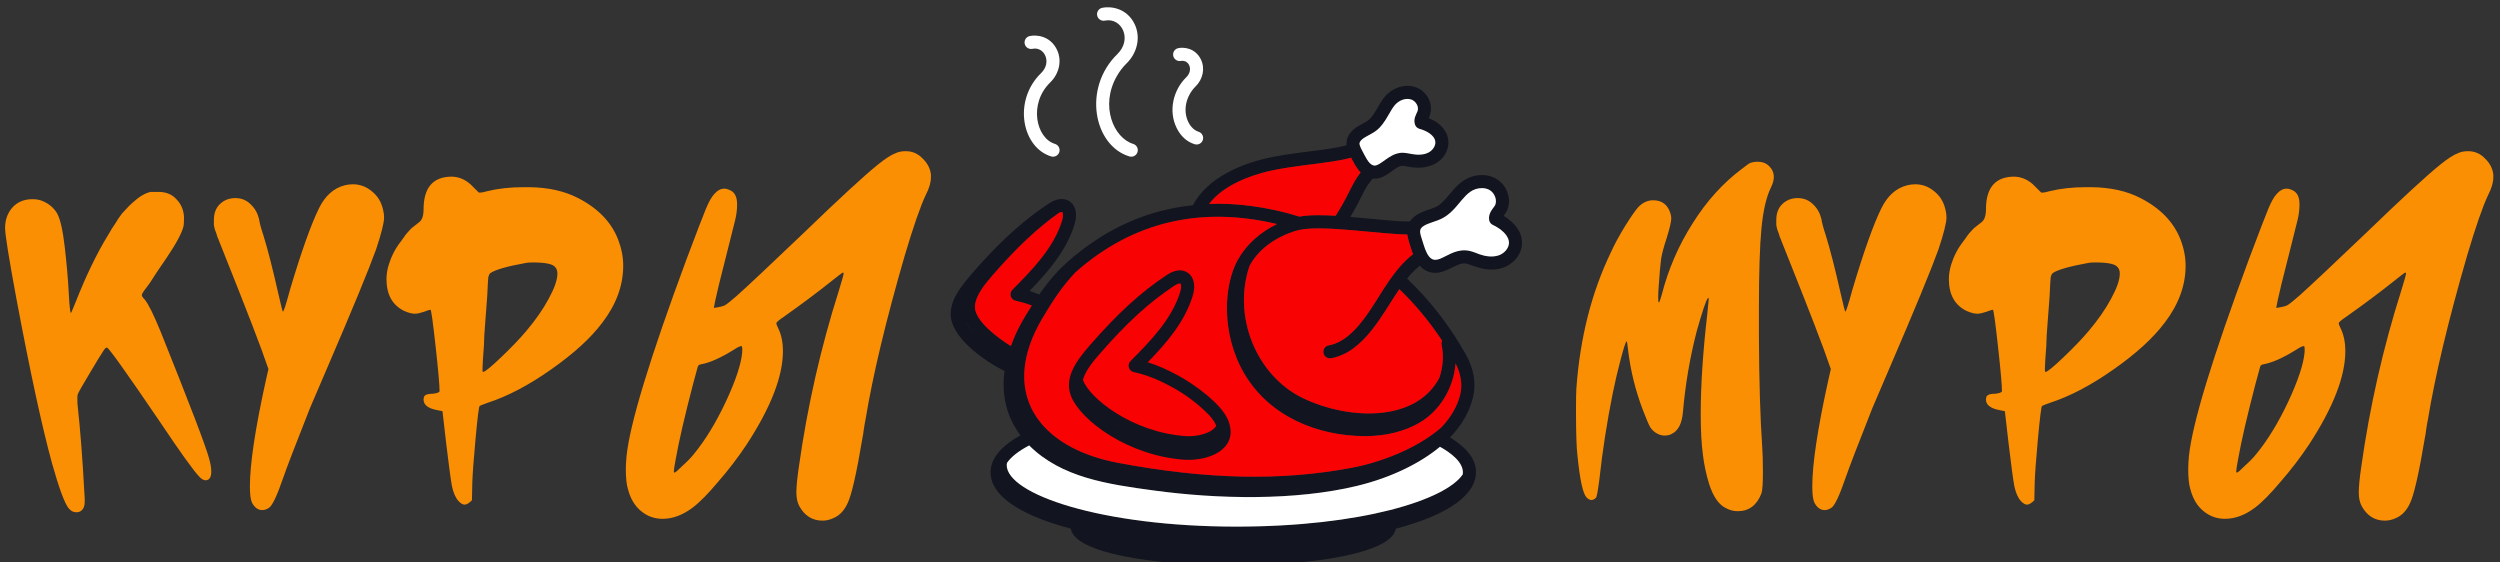
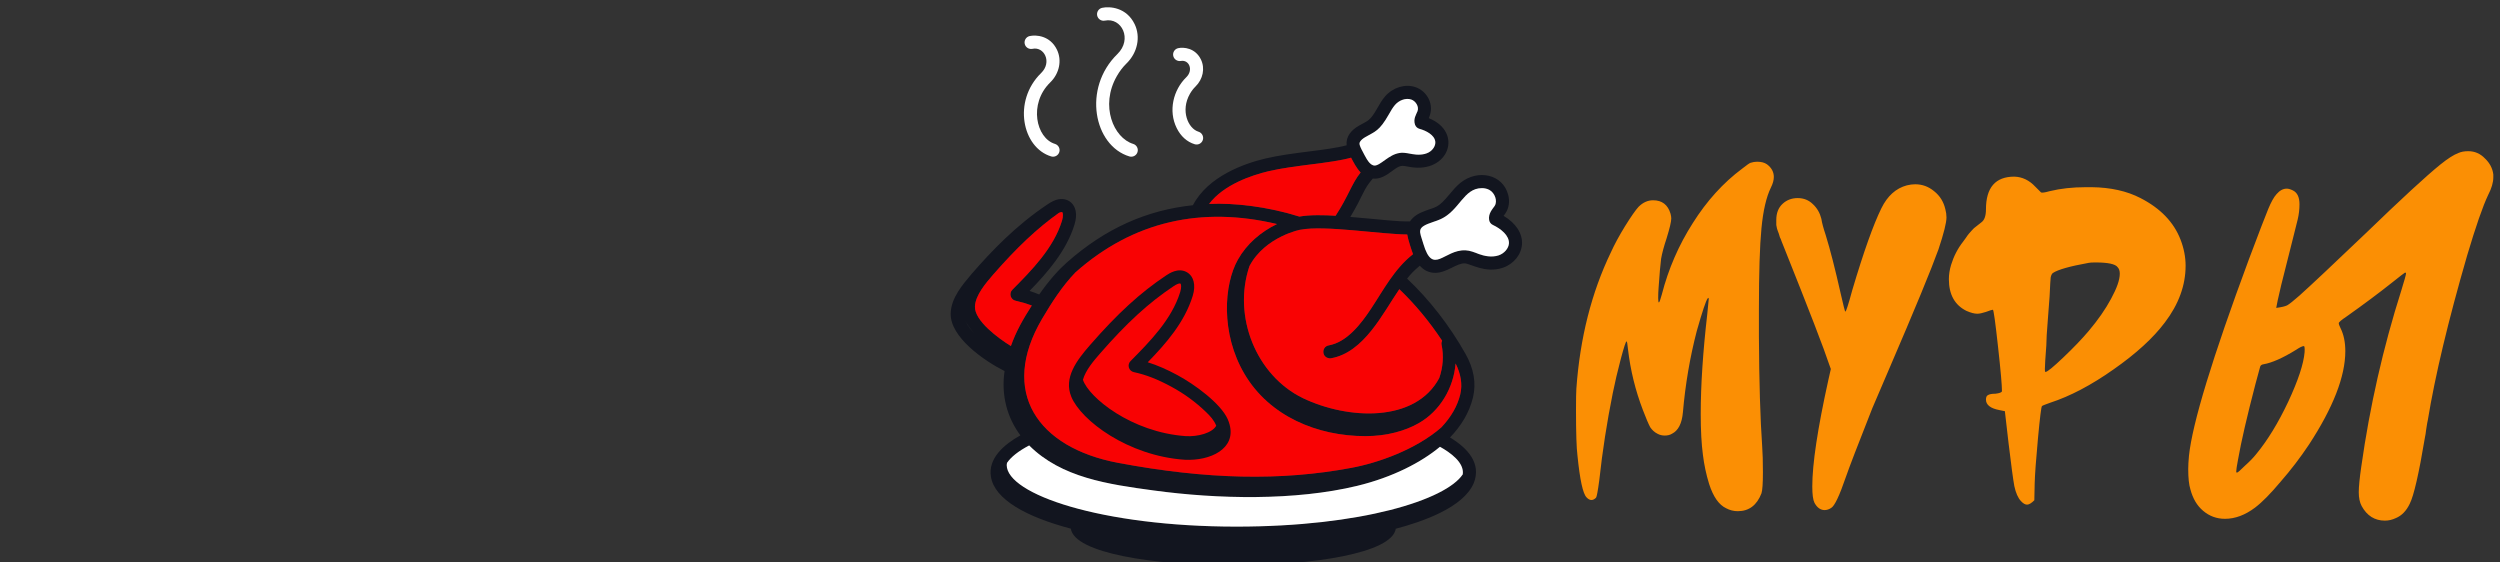
<svg xmlns="http://www.w3.org/2000/svg" width="200" height="45" viewBox="0 0 200 45" fill="none">
  <rect x="0" y="0" width="200" height="45" fill="#333333" stroke="none" />
  <g clip-path="url(#clip0_19_10)">
    <path d="M120.288 17.267C120.296 17.257 120.303 17.248 120.31 17.239C120.358 17.175 120.406 17.111 120.451 17.042C120.717 16.628 120.791 16.114 120.658 15.596C120.229 13.918 118.219 13.522 116.849 14.614C116.493 14.901 116.221 15.231 115.957 15.549C115.014 16.69 114.878 16.53 113.962 16.889C113.499 17.059 113.07 17.302 112.8 17.711C111.611 17.727 111.012 17.603 108.025 17.354C109.117 15.541 109.021 15.201 109.824 14.287C110.422 14.347 110.881 14.041 111.356 13.692C112.034 13.192 112.08 13.217 112.81 13.36C115.888 13.896 117.105 10.578 114.3 9.451C114.816 8.365 114.136 7.267 113.226 6.968C112.411 6.695 111.442 6.988 110.815 7.701C110.554 8.003 110.37 8.327 110.193 8.64C109.581 9.72 109.434 9.639 108.717 10.053C108.099 10.409 107.662 10.913 107.73 11.623C106.126 12.054 103.426 12.165 101.216 12.684C99.566 13.08 96.648 14.088 95.433 16.418C91.801 16.801 88.473 18.227 85.338 21.007C84.693 21.579 83.92 22.431 83.137 23.56C82.88 23.459 82.622 23.352 82.366 23.273C83.773 21.828 85.309 20.083 85.962 17.96C86.47 16.3 85.296 15.551 84.233 16.098C84.101 16.156 83.975 16.236 83.839 16.324C81.251 18.046 79.311 20.102 77.747 21.894C76.999 22.789 76.09 23.823 76.055 25.067C75.993 26.955 78.687 28.839 80.365 29.685C80.08 31.625 80.573 33.409 81.632 34.828C80.323 35.553 79.028 36.674 79.275 38.144C79.567 39.952 82.09 41.346 85.666 42.293C86.237 46.211 111.065 46.211 111.662 42.3C113.735 41.751 117.081 40.621 117.906 38.635C118.518 37.079 117.435 35.861 116 34.997C116.87 34.097 117.545 33.028 117.841 31.785C118.11 30.653 117.906 29.48 117.236 28.302C115.956 26.031 114.346 23.965 112.568 22.289C112.826 21.97 113.048 21.7 113.585 21.258C113.929 21.641 114.342 21.828 114.813 21.828C115.747 21.828 116.542 21.034 117.183 21.071C117.651 21.091 118.82 21.893 120.229 21.42C121.092 21.126 121.709 20.368 121.761 19.535C121.762 19.533 121.762 19.531 121.762 19.53C121.809 18.672 121.266 17.849 120.288 17.267ZM108.823 11.31C108.902 11.19 109.034 11.079 109.24 10.96C110.005 10.514 110.341 10.5 111.104 9.156C111.106 9.152 111.108 9.148 111.111 9.143C111.268 8.867 111.416 8.606 111.604 8.389C111.941 8.006 112.471 7.819 112.897 7.961C113.258 8.08 113.55 8.541 113.395 8.91C113.309 9.135 113.036 9.519 113.204 9.981C113.262 10.141 113.395 10.263 113.56 10.307C114.105 10.453 114.762 10.807 114.823 11.325C114.863 11.639 114.643 12.002 114.302 12.19C113.882 12.421 113.356 12.392 112.991 12.329C112.307 12.196 112.178 12.211 112.001 12.234C111.087 12.343 110.425 13.29 109.923 13.245C109.919 13.245 109.819 13.211 109.815 13.211C109.465 13.082 109.184 12.439 109.009 12.116C109.004 12.108 109 12.1 108.996 12.092C108.941 11.989 108.884 11.883 108.834 11.762C108.716 11.502 108.757 11.407 108.823 11.31ZM101.457 13.703C103.592 13.2 106.423 13.079 108.088 12.614C108.25 12.918 108.51 13.453 108.851 13.796C108.127 14.696 107.891 15.663 106.849 17.262C106.032 17.207 104.759 17.173 103.953 17.328C101.466 16.546 98.808 16.22 96.727 16.314C97.904 14.761 100.136 14.02 101.457 13.703ZM84.972 16.973C85.043 17.012 85.073 17.289 84.962 17.653C84.284 19.856 82.533 21.622 80.988 23.18C80.698 23.471 80.844 23.973 81.248 24.06C81.685 24.155 82.114 24.28 82.546 24.439C81.835 25.557 81.306 26.465 80.871 27.683C79.884 27.078 77.95 25.664 77.995 24.522C78.025 23.624 78.87 22.644 79.43 21.994C81.381 19.765 82.962 18.279 84.708 17.032C84.807 16.985 84.884 16.965 84.929 16.965C84.949 16.965 84.963 16.968 84.972 16.973ZM77.221 25.645C77.383 25.972 77.616 26.306 77.923 26.649C77.686 26.389 77.444 26.131 77.221 25.645ZM117.021 37.947C115.673 39.985 108.921 42.129 98.914 42.129C88.084 42.129 80.537 39.532 80.537 37.202C80.537 37.147 80.548 37.09 80.559 37.034C80.559 37.033 80.559 37.033 80.559 37.032C80.879 36.56 81.478 36.084 82.334 35.635C84.914 38.215 88.66 38.743 92.295 39.237C97.426 39.935 103.612 40.065 108.565 38.87C111.45 38.172 113.725 36.967 115.197 35.742C116.027 36.203 117.157 37.009 117.021 37.947ZM116.822 31.543C116.596 32.491 116.076 33.379 115.302 34.197C113.258 35.971 110.257 37.03 108.102 37.43C102.472 38.487 96.544 38.359 89.448 37.029C83.004 35.814 79.919 31.357 83.371 25.498C84.121 24.228 84.964 22.901 86.037 21.788C90.654 17.692 96.125 16.489 102.162 17.923C100.861 18.55 99.741 19.51 99.032 20.771C97.91 22.759 97.638 26.668 99.563 29.923C101.558 33.298 105.377 34.891 109.238 34.891C110.957 34.891 112.446 34.462 113.504 33.849C115.192 32.889 116.287 31.046 116.448 29.077C116.873 29.927 117.009 30.757 116.822 31.543ZM109.693 24.684C108.877 25.921 107.754 27.374 106.298 27.632C105.723 27.734 105.721 28.574 106.32 28.658C106.343 28.661 106.365 28.671 106.389 28.671C106.419 28.671 106.45 28.668 106.481 28.662C109.13 28.193 110.614 25.072 111.946 23.134C113.196 24.327 114.356 25.725 115.368 27.254C115.325 27.351 115.302 27.458 115.325 27.569C115.511 28.472 115.443 29.375 115.139 30.246C113.223 33.834 107.834 33.578 104.232 31.852C100.496 30.038 98.594 25.317 99.956 21.29C101.2 18.912 104.12 18.341 104.041 18.379C105.932 18.001 110.475 18.745 112.579 18.758C112.627 19.133 112.949 20.088 113.044 20.334C111.542 21.51 110.666 23.22 109.693 24.684ZM119.893 20.429C119.335 20.616 118.731 20.478 118.32 20.328C117.944 20.184 117.605 20.041 117.233 20.025C115.504 19.962 114.636 22.077 113.87 19.514C113.554 18.433 113.263 18.215 114.67 17.749C114.856 17.687 115.043 17.624 115.22 17.544C116.775 16.855 117.065 15.05 118.556 15.05C118.771 15.05 118.977 15.098 119.153 15.194C119.587 15.431 119.824 16.083 119.574 16.471C119.417 16.712 119.042 17.077 119.132 17.607C119.161 17.776 119.27 17.92 119.425 17.993C120.072 18.297 120.75 18.844 120.716 19.471C120.69 19.873 120.343 20.276 119.893 20.429Z" fill="#12151F" />
    <path d="M116.822 31.543C116.596 32.491 116.076 33.379 115.302 34.197C113.258 35.971 110.257 37.03 108.102 37.43C102.472 38.487 96.544 38.359 89.448 37.029C83.004 35.814 79.919 31.357 83.371 25.498C84.121 24.228 84.964 22.901 86.037 21.788C90.654 17.692 96.125 16.489 102.162 17.923C100.861 18.55 99.741 19.51 99.032 20.771C97.91 22.759 97.638 26.668 99.563 29.923C101.558 33.298 105.377 34.891 109.238 34.891C110.957 34.891 112.446 34.462 113.504 33.849C115.192 32.889 116.287 31.046 116.448 29.077C116.873 29.927 117.009 30.757 116.822 31.543Z" fill="#F90203" />
    <path d="M109.693 24.684C108.877 25.921 107.754 27.374 106.298 27.632C105.723 27.734 105.721 28.574 106.32 28.658C106.343 28.661 106.365 28.671 106.389 28.671C106.419 28.671 106.45 28.668 106.481 28.662C109.13 28.193 110.614 25.072 111.946 23.134C113.196 24.327 114.356 25.725 115.368 27.254C115.325 27.351 115.302 27.458 115.325 27.569C115.511 28.472 115.443 29.375 115.139 30.246C113.223 33.834 107.834 33.578 104.232 31.852C100.496 30.038 98.594 25.317 99.956 21.29C101.2 18.912 104.12 18.341 104.041 18.379C105.932 18.001 110.475 18.745 112.579 18.758C112.627 19.133 112.949 20.088 113.044 20.334C111.542 21.51 110.666 23.22 109.693 24.684Z" fill="#F90203" />
    <path d="M101.457 13.703C103.592 13.2 106.423 13.079 108.088 12.614C108.25 12.918 108.51 13.453 108.851 13.796C108.127 14.696 107.891 15.663 106.849 17.262C106.032 17.207 104.759 17.173 103.953 17.328C101.466 16.546 98.808 16.22 96.727 16.314C97.904 14.761 100.136 14.02 101.457 13.703Z" fill="#F90203" />
    <path d="M84.972 16.973C85.043 17.012 85.073 17.289 84.962 17.653C84.284 19.856 82.533 21.622 80.988 23.18C80.698 23.471 80.844 23.973 81.248 24.06C81.685 24.155 82.114 24.28 82.546 24.439C81.835 25.557 81.306 26.465 80.871 27.683C79.884 27.078 77.95 25.664 77.995 24.522C78.025 23.624 78.87 22.644 79.43 21.994C81.381 19.765 82.962 18.279 84.708 17.032C84.807 16.985 84.884 16.965 84.929 16.965C84.949 16.965 84.963 16.968 84.972 16.973Z" fill="#F90203" />
    <path d="M119.893 20.429C119.335 20.616 118.731 20.478 118.32 20.328C117.944 20.184 117.605 20.041 117.233 20.025C115.504 19.962 114.636 22.077 113.87 19.514C113.554 18.433 113.263 18.215 114.67 17.749C114.856 17.687 115.043 17.624 115.22 17.544C116.775 16.855 117.065 15.05 118.556 15.05C118.771 15.05 118.977 15.098 119.153 15.194C119.587 15.431 119.824 16.083 119.574 16.471C119.417 16.712 119.042 17.077 119.132 17.607C119.161 17.776 119.27 17.92 119.425 17.993C120.072 18.297 120.75 18.844 120.716 19.471C120.69 19.873 120.343 20.276 119.893 20.429Z" fill="white" />
    <path d="M108.823 11.31C108.902 11.19 109.034 11.079 109.24 10.96C110.005 10.514 110.341 10.5 111.104 9.156L111.111 9.143C111.268 8.867 111.416 8.606 111.604 8.389C111.941 8.006 112.471 7.819 112.897 7.961C113.258 8.08 113.55 8.541 113.395 8.91C113.309 9.135 113.036 9.519 113.204 9.981C113.262 10.141 113.395 10.263 113.56 10.307C114.105 10.453 114.762 10.807 114.823 11.325C114.863 11.639 114.643 12.002 114.302 12.19C113.882 12.421 113.356 12.392 112.991 12.329C112.307 12.196 112.178 12.211 112.001 12.234C111.087 12.343 110.425 13.29 109.923 13.245C109.919 13.245 109.819 13.211 109.815 13.211C109.465 13.082 109.184 12.439 109.009 12.116L108.996 12.092C108.941 11.989 108.884 11.883 108.834 11.762C108.716 11.502 108.757 11.407 108.823 11.31Z" fill="white" />
    <path d="M117.021 37.947C115.673 39.985 108.921 42.129 98.914 42.129C88.084 42.129 80.537 39.532 80.537 37.202C80.537 37.147 80.548 37.09 80.559 37.034L80.559 37.032C80.879 36.56 81.478 36.084 82.334 35.635C84.914 38.215 88.66 38.743 92.295 39.237C97.426 39.935 103.612 40.065 108.565 38.87C111.45 38.172 113.725 36.967 115.197 35.742C116.027 36.203 117.157 37.009 117.021 37.947Z" fill="white" />
    <path d="M90.35 12.514C90.619 12.597 90.918 12.445 91.002 12.164C91.086 11.887 90.929 11.596 90.653 11.512C89.096 11.04 87.984 8.473 89.346 6.092C89.568 5.702 89.829 5.36 90.122 5.075C91.004 4.213 91.265 2.949 90.769 1.927C90.119 0.59 88.787 0.493 88.171 0.626C87.891 0.688 87.715 0.964 87.774 1.245C87.834 1.526 88.112 1.71 88.392 1.649C89.732 1.379 90.613 3.134 89.391 4.325C86.587 7.061 87.505 11.654 90.35 12.514Z" fill="white" />
    <path d="M98.367 33.96C98.367 33.96 98.367 33.96 98.367 33.96C98.329 33.822 98.282 33.68 98.214 33.529C97.645 32.26 95.562 30.749 94.209 30.018C93.349 29.553 92.583 29.22 91.819 28.981C93.269 27.492 94.758 25.801 95.418 23.669C95.685 22.806 95.499 22.078 94.932 21.767C94.251 21.393 93.53 21.875 93.293 22.033C91.231 23.407 89.411 25.072 87.207 27.6C86.126 28.839 85.078 30.222 85.705 31.742C86.476 33.621 90.222 36.472 94.782 36.781C96.818 36.883 98.898 35.909 98.367 33.961C98.367 33.961 98.367 33.96 98.367 33.96ZM87.996 28.288C90.135 25.834 91.894 24.224 93.873 22.904C94.165 22.71 94.314 22.676 94.381 22.676C94.41 22.676 94.425 22.683 94.429 22.684C94.499 22.723 94.529 22.999 94.417 23.36C93.738 25.56 91.986 27.328 90.441 28.889C90.306 29.024 90.257 29.222 90.311 29.405C90.365 29.588 90.515 29.727 90.701 29.768C91.693 29.984 92.592 30.335 93.711 30.939C94.726 31.487 95.655 32.165 96.472 32.953C96.827 33.294 97.127 33.617 97.299 34.059C96.982 34.636 95.829 34.951 94.854 34.89C90.514 34.582 87.102 31.797 86.634 30.381C86.852 29.606 87.523 28.83 87.996 28.288Z" fill="#12151F" />
    <path d="M84.093 12.514C84.362 12.597 84.66 12.445 84.745 12.164C84.829 11.887 84.672 11.596 84.396 11.512C82.891 11.057 82.266 8.304 84.02 6.592C84.754 5.877 84.968 4.824 84.555 3.974C84.01 2.85 82.892 2.769 82.374 2.884C82.092 2.947 81.915 3.226 81.977 3.508C82.038 3.79 82.317 3.965 82.601 3.906C83.523 3.704 84.192 4.963 83.29 5.843C80.987 8.092 81.788 11.817 84.093 12.514Z" fill="white" />
    <path d="M94.135 10.245C94.462 10.905 94.96 11.352 95.577 11.539C95.846 11.623 96.145 11.471 96.229 11.19C96.313 10.913 96.156 10.621 95.88 10.537C95.053 10.287 94.422 8.856 95.194 7.506C95.322 7.282 95.472 7.086 95.638 6.924C96.242 6.334 96.417 5.465 96.075 4.76C95.621 3.826 94.687 3.758 94.254 3.853C93.976 3.915 93.802 4.188 93.859 4.468C93.916 4.747 94.195 4.928 94.472 4.876C95.134 4.763 95.488 5.606 94.907 6.175C93.857 7.197 93.453 8.866 94.135 10.245Z" fill="white" />
-     <path d="M0.407 18.233C0.407 17.593 0.601 17.05 0.989 16.604C1.396 16.158 1.93 15.935 2.589 15.935C2.938 15.935 3.229 15.993 3.462 16.109C3.947 16.323 4.315 16.642 4.567 17.069C4.819 17.515 5.023 18.407 5.178 19.745C5.333 21.084 5.44 22.305 5.498 23.411C5.556 24.497 5.615 25.04 5.673 25.04C5.692 25.04 5.818 24.749 6.051 24.167C6.885 22.053 7.748 20.269 8.64 18.815C8.718 18.698 8.815 18.533 8.931 18.32C9.067 18.107 9.164 17.961 9.222 17.884C9.28 17.787 9.358 17.661 9.455 17.506C9.571 17.331 9.668 17.195 9.746 17.098C9.843 17.001 9.959 16.875 10.095 16.72C10.23 16.565 10.386 16.41 10.56 16.255C11.103 15.75 11.598 15.45 12.044 15.353C12.063 15.353 12.102 15.353 12.16 15.353C12.238 15.353 12.325 15.353 12.422 15.353C12.538 15.353 12.626 15.353 12.684 15.353C13.285 15.353 13.76 15.547 14.109 15.935C14.478 16.303 14.681 16.768 14.72 17.331C14.72 17.699 14.71 17.942 14.691 18.058C14.575 18.601 14.109 19.474 13.295 20.676C12.655 21.607 12.315 22.111 12.277 22.189C12.141 22.422 11.947 22.703 11.695 23.033C11.462 23.324 11.346 23.518 11.346 23.615C11.346 23.692 11.423 23.808 11.578 23.964C11.869 24.313 12.296 25.176 12.858 26.553C15.186 32.352 16.475 35.726 16.727 36.676C16.844 37.084 16.902 37.433 16.902 37.724C16.902 38.189 16.747 38.422 16.436 38.422C16.281 38.422 16.107 38.315 15.913 38.102C15.428 37.578 14.4 36.143 12.829 33.796C10.114 29.801 8.689 27.804 8.553 27.804C8.475 27.804 8.388 27.881 8.291 28.036C8.155 28.23 7.787 28.831 7.186 29.84C6.584 30.849 6.264 31.411 6.226 31.527C6.187 31.644 6.177 31.896 6.196 32.284C6.429 34.436 6.613 36.822 6.749 39.44C6.769 39.634 6.778 39.847 6.778 40.08C6.778 40.274 6.759 40.429 6.72 40.545C6.604 40.836 6.4 40.982 6.109 40.982C5.857 40.982 5.644 40.865 5.469 40.633C5.139 40.187 4.703 38.994 4.16 37.055C3.365 34.165 2.415 29.772 1.309 23.876C0.708 20.638 0.407 18.756 0.407 18.233ZM27.556 14.829C27.788 14.771 28.011 14.742 28.225 14.742C28.787 14.742 29.291 14.926 29.737 15.295C30.203 15.663 30.503 16.148 30.639 16.749C30.697 16.962 30.727 17.176 30.727 17.389C30.727 17.816 30.513 18.669 30.087 19.949C29.524 21.52 28.196 24.739 26.101 29.607L24.792 32.662C23.628 35.61 22.92 37.452 22.668 38.189C22.164 39.663 21.776 40.478 21.505 40.633C21.33 40.749 21.156 40.807 20.981 40.807C20.651 40.807 20.38 40.613 20.166 40.225C20.05 39.993 19.992 39.556 19.992 38.916C19.992 37.113 20.419 34.281 21.272 30.422L21.476 29.52L21.359 29.2C20.952 27.959 19.74 24.817 17.723 19.775C17.684 19.658 17.626 19.513 17.548 19.338C17.49 19.164 17.442 19.047 17.403 18.989C17.383 18.912 17.354 18.815 17.316 18.698C17.277 18.582 17.248 18.504 17.228 18.465C17.209 18.427 17.189 18.369 17.17 18.291C17.151 18.213 17.141 18.165 17.141 18.145C17.141 18.107 17.131 18.058 17.112 18C17.112 17.922 17.112 17.855 17.112 17.796C17.112 17.738 17.112 17.67 17.112 17.593C17.112 17.05 17.277 16.623 17.607 16.313C17.936 16.003 18.343 15.847 18.828 15.847C19.313 15.847 19.72 16.012 20.05 16.342C20.38 16.652 20.603 17.04 20.719 17.506C20.758 17.796 20.874 18.233 21.068 18.815C21.417 19.939 21.815 21.491 22.261 23.469C22.474 24.4 22.591 24.875 22.61 24.895L22.639 24.924C22.697 24.924 22.882 24.352 23.192 23.207C24.103 20.143 24.879 17.961 25.519 16.662C26.004 15.673 26.683 15.062 27.556 14.829ZM44.417 21.375C44.242 21.122 43.651 20.996 42.642 20.996C42.39 20.996 42.216 21.006 42.119 21.026C40.606 21.297 39.646 21.569 39.239 21.84C39.161 21.898 39.103 22.015 39.064 22.189C39.045 22.344 39.016 22.849 38.977 23.702C38.958 24.032 38.909 24.672 38.831 25.622C38.754 26.572 38.715 27.241 38.715 27.629C38.715 27.648 38.705 27.784 38.686 28.036C38.667 28.269 38.647 28.541 38.628 28.851C38.608 29.142 38.599 29.365 38.599 29.52C38.599 29.656 38.608 29.733 38.628 29.753H38.657C38.793 29.753 39.268 29.365 40.082 28.589C40.897 27.813 41.566 27.115 42.09 26.495C42.846 25.602 43.447 24.739 43.893 23.905C44.359 23.052 44.592 22.383 44.592 21.898C44.592 21.666 44.533 21.491 44.417 21.375ZM33.886 16.749C33.886 15.004 34.642 14.131 36.155 14.131C36.795 14.15 37.358 14.422 37.842 14.945L38.279 15.382C38.337 15.44 38.57 15.411 38.977 15.295C39.85 15.081 40.819 14.975 41.886 14.975H42.352C43.864 14.994 45.164 15.285 46.25 15.847C47.84 16.662 48.907 17.767 49.45 19.164C49.721 19.862 49.857 20.56 49.857 21.258C49.857 22.829 49.304 24.342 48.199 25.796C47.268 27.038 45.901 28.288 44.097 29.549C42.313 30.81 40.616 31.702 39.006 32.225C38.618 32.361 38.405 32.449 38.366 32.487C38.308 32.545 38.201 33.408 38.046 35.076C37.891 36.744 37.804 37.937 37.784 38.655L37.755 40.022C37.522 40.255 37.328 40.371 37.173 40.371C37.018 40.371 36.853 40.274 36.679 40.08C36.446 39.828 36.272 39.43 36.155 38.887C36.058 38.364 35.903 37.21 35.69 35.425L35.399 32.895L34.962 32.807C34.245 32.672 33.886 32.39 33.886 31.964C33.886 31.789 33.934 31.673 34.032 31.615C34.148 31.537 34.352 31.498 34.642 31.498C34.972 31.459 35.147 31.392 35.166 31.295C35.166 30.81 35.059 29.607 34.846 27.687C34.633 25.748 34.497 24.778 34.439 24.778C34.381 24.778 34.196 24.836 33.886 24.953C33.595 25.05 33.362 25.098 33.188 25.098C32.955 25.098 32.664 25.021 32.315 24.866C31.384 24.4 30.919 23.556 30.919 22.335C30.919 21.966 30.977 21.588 31.093 21.2C31.307 20.502 31.627 19.881 32.053 19.338C32.092 19.28 32.17 19.173 32.286 19.018C32.402 18.844 32.48 18.737 32.519 18.698C32.577 18.64 32.654 18.553 32.752 18.436C32.868 18.301 32.984 18.194 33.101 18.116C33.217 18.019 33.353 17.913 33.508 17.796C33.76 17.622 33.886 17.273 33.886 16.749ZM59.376 28.182C59.395 27.852 59.376 27.687 59.317 27.687C59.201 27.687 58.997 27.784 58.706 27.978C57.64 28.638 56.767 29.026 56.088 29.142C55.953 29.161 55.865 29.219 55.827 29.316C55.807 29.394 55.681 29.859 55.448 30.713C54.77 33.312 54.304 35.328 54.052 36.764C53.955 37.268 53.907 37.588 53.907 37.724C53.907 37.782 53.926 37.811 53.965 37.811C54.023 37.811 54.236 37.627 54.605 37.258C54.992 36.909 55.293 36.599 55.507 36.327C56.418 35.222 57.271 33.825 58.066 32.138C58.862 30.431 59.298 29.113 59.376 28.182ZM71.681 12.24C71.894 12.143 72.156 12.095 72.466 12.095C72.99 12.095 73.436 12.289 73.805 12.676C74.192 13.045 74.416 13.472 74.474 13.956V14.189C74.474 14.596 74.338 15.062 74.067 15.585C73.64 16.478 73.077 18.097 72.379 20.444C70.867 25.661 69.819 30.044 69.237 33.593C69.237 33.612 69.218 33.709 69.179 33.884C69.16 34.039 69.131 34.223 69.092 34.436C69.073 34.63 69.043 34.815 69.005 34.989C68.52 37.898 68.112 39.673 67.783 40.313C67.511 40.875 67.143 41.253 66.677 41.447C66.386 41.583 66.096 41.651 65.805 41.651C64.99 41.651 64.37 41.263 63.943 40.487C63.788 40.196 63.71 39.828 63.71 39.382C63.71 38.936 63.778 38.247 63.914 37.316C64.593 32.507 65.659 27.813 67.114 23.236C67.366 22.422 67.492 21.966 67.492 21.869C67.492 21.83 67.472 21.811 67.434 21.811H67.405C67.385 21.811 67.046 22.073 66.386 22.596C65.339 23.43 64.117 24.342 62.721 25.331C62.314 25.602 62.11 25.777 62.11 25.855C62.11 25.932 62.159 26.068 62.256 26.262C62.508 26.766 62.634 27.377 62.634 28.095C62.634 30.111 61.664 32.604 59.725 35.571C59.026 36.618 58.27 37.607 57.456 38.538C56.66 39.489 55.982 40.177 55.419 40.604C54.624 41.205 53.819 41.505 53.005 41.505C52.345 41.505 51.763 41.292 51.259 40.865C50.774 40.458 50.435 39.886 50.241 39.149C50.125 38.781 50.066 38.238 50.066 37.52C50.066 37.248 50.086 36.899 50.125 36.473C50.396 33.874 51.996 28.628 54.925 20.735C55.72 18.621 56.234 17.282 56.467 16.72C56.699 16.158 56.922 15.76 57.136 15.527C57.388 15.236 57.659 15.091 57.95 15.091C58.086 15.091 58.251 15.139 58.445 15.236C58.794 15.411 58.968 15.779 58.968 16.342C58.968 16.749 58.92 17.156 58.823 17.564C58.803 17.641 58.648 18.262 58.357 19.425C58.066 20.589 57.785 21.704 57.514 22.771C57.262 23.838 57.126 24.458 57.106 24.633C57.533 24.575 57.824 24.507 57.979 24.429C58.154 24.332 58.483 24.07 58.968 23.644C59.919 22.79 61.693 21.122 64.292 18.64C67.123 15.905 69.102 14.082 70.227 13.171C70.828 12.686 71.312 12.376 71.681 12.24Z" fill="#FB8F04" />
    <path d="M140.044 13.025C140.218 12.967 140.393 12.938 140.568 12.938C140.897 12.938 141.159 13.006 141.353 13.142C141.721 13.413 141.906 13.753 141.906 14.16C141.906 14.412 141.828 14.693 141.673 15.004C141.304 15.76 141.052 16.846 140.917 18.262C140.781 19.658 140.713 21.821 140.713 24.749V26.931C140.732 30.558 140.82 33.486 140.975 35.716C141.014 36.24 141.033 36.928 141.033 37.782C141.033 38.674 140.994 39.236 140.917 39.469C140.548 40.419 139.918 40.895 139.026 40.895C138.696 40.895 138.386 40.817 138.095 40.662C137.513 40.39 137.057 39.741 136.728 38.713C136.495 37.956 136.33 37.181 136.233 36.386C136.117 35.513 136.058 34.427 136.058 33.127C136.058 30.819 136.233 28.153 136.582 25.127C136.66 24.352 136.698 23.954 136.698 23.935C136.698 23.818 136.669 23.799 136.611 23.876C136.475 24.051 136.184 24.924 135.738 26.495C135.195 28.589 134.827 30.752 134.633 32.982C134.555 33.874 134.264 34.446 133.76 34.698C133.605 34.795 133.411 34.844 133.178 34.844C132.965 34.844 132.771 34.795 132.597 34.698C132.364 34.582 132.17 34.407 132.015 34.175C131.879 33.922 131.685 33.467 131.433 32.807C130.832 31.236 130.434 29.617 130.24 27.949C130.201 27.523 130.163 27.309 130.124 27.309C130.066 27.309 129.911 27.784 129.658 28.735C129.406 29.685 129.193 30.596 129.018 31.469C128.553 33.777 128.194 36.095 127.942 38.422C127.826 39.295 127.738 39.76 127.68 39.818C127.428 40.07 127.176 40.061 126.924 39.789C126.633 39.498 126.391 38.383 126.197 36.444C126.119 35.843 126.08 34.621 126.08 32.778C126.08 31.925 126.09 31.363 126.109 31.091C126.4 27.038 127.321 23.401 128.873 20.182C129.164 19.542 129.542 18.844 130.008 18.087C130.492 17.311 130.851 16.798 131.084 16.546C131.433 16.196 131.821 16.022 132.248 16.022C132.965 16.022 133.431 16.381 133.644 17.098C133.683 17.253 133.702 17.379 133.702 17.476C133.702 17.729 133.576 18.262 133.324 19.076C133.111 19.716 132.965 20.259 132.888 20.706C132.829 21.151 132.761 21.937 132.684 23.062C132.664 23.295 132.655 23.556 132.655 23.847C132.655 24.08 132.674 24.196 132.713 24.196C132.752 24.196 132.829 23.983 132.946 23.556C133.469 21.52 134.294 19.619 135.418 17.855C136.543 16.07 137.862 14.616 139.375 13.491C139.743 13.2 139.966 13.045 140.044 13.025ZM152.547 14.829C152.779 14.771 153.002 14.742 153.216 14.742C153.778 14.742 154.282 14.926 154.728 15.295C155.194 15.663 155.494 16.148 155.63 16.749C155.688 16.962 155.718 17.176 155.718 17.389C155.718 17.816 155.504 18.669 155.078 19.949C154.515 21.52 153.187 24.739 151.092 29.607L149.783 32.662C148.619 35.61 147.911 37.452 147.659 38.189C147.155 39.663 146.767 40.478 146.496 40.633C146.321 40.749 146.147 40.807 145.972 40.807C145.642 40.807 145.371 40.613 145.158 40.225C145.041 39.993 144.983 39.556 144.983 38.916C144.983 37.113 145.41 34.281 146.263 30.422L146.467 29.52L146.35 29.2C145.943 27.959 144.731 24.817 142.714 19.775C142.675 19.658 142.617 19.513 142.539 19.338C142.481 19.164 142.433 19.047 142.394 18.989C142.374 18.912 142.345 18.815 142.307 18.698C142.268 18.582 142.239 18.504 142.219 18.465C142.2 18.427 142.181 18.369 142.161 18.291C142.142 18.213 142.132 18.165 142.132 18.145C142.132 18.107 142.122 18.058 142.103 18C142.103 17.922 142.103 17.855 142.103 17.796C142.103 17.738 142.103 17.67 142.103 17.593C142.103 17.05 142.268 16.623 142.598 16.313C142.927 16.003 143.334 15.847 143.819 15.847C144.304 15.847 144.711 16.012 145.041 16.342C145.371 16.652 145.594 17.04 145.71 17.506C145.749 17.796 145.865 18.233 146.059 18.815C146.408 19.939 146.806 21.491 147.252 23.469C147.465 24.4 147.582 24.875 147.601 24.895L147.63 24.924C147.688 24.924 147.873 24.352 148.183 23.207C149.094 20.143 149.87 17.961 150.51 16.662C150.995 15.673 151.674 15.062 152.547 14.829ZM169.408 21.375C169.233 21.122 168.642 20.996 167.633 20.996C167.381 20.996 167.207 21.006 167.11 21.026C165.597 21.297 164.637 21.569 164.23 21.84C164.152 21.898 164.094 22.015 164.055 22.189C164.036 22.344 164.007 22.849 163.968 23.702C163.949 24.032 163.9 24.672 163.823 25.622C163.745 26.572 163.706 27.241 163.706 27.629C163.706 27.648 163.696 27.784 163.677 28.036C163.658 28.269 163.638 28.541 163.619 28.851C163.599 29.142 163.59 29.365 163.59 29.52C163.59 29.656 163.599 29.733 163.619 29.753H163.648C163.784 29.753 164.259 29.365 165.073 28.589C165.888 27.813 166.557 27.115 167.081 26.495C167.837 25.602 168.438 24.739 168.884 23.905C169.35 23.052 169.583 22.383 169.583 21.898C169.583 21.666 169.524 21.491 169.408 21.375ZM158.877 16.749C158.877 15.004 159.633 14.131 161.146 14.131C161.786 14.15 162.349 14.422 162.833 14.945L163.27 15.382C163.328 15.44 163.561 15.411 163.968 15.295C164.841 15.081 165.81 14.975 166.877 14.975H167.343C168.855 14.994 170.155 15.285 171.241 15.847C172.831 16.662 173.898 17.767 174.441 19.164C174.712 19.862 174.848 20.56 174.848 21.258C174.848 22.829 174.295 24.342 173.19 25.796C172.259 27.038 170.892 28.288 169.088 29.549C167.304 30.81 165.607 31.702 163.997 32.225C163.609 32.361 163.396 32.449 163.357 32.487C163.299 32.545 163.192 33.408 163.037 35.076C162.882 36.744 162.795 37.937 162.775 38.655L162.746 40.022C162.513 40.255 162.319 40.371 162.164 40.371C162.009 40.371 161.844 40.274 161.67 40.08C161.437 39.828 161.263 39.43 161.146 38.887C161.049 38.364 160.894 37.21 160.681 35.425L160.39 32.895L159.953 32.807C159.236 32.672 158.877 32.39 158.877 31.964C158.877 31.789 158.926 31.673 159.023 31.615C159.139 31.537 159.343 31.498 159.633 31.498C159.963 31.459 160.138 31.392 160.157 31.295C160.157 30.81 160.05 29.607 159.837 27.687C159.624 25.748 159.488 24.778 159.43 24.778C159.372 24.778 159.187 24.836 158.877 24.953C158.586 25.05 158.353 25.098 158.179 25.098C157.946 25.098 157.655 25.021 157.306 24.866C156.375 24.4 155.91 23.556 155.91 22.335C155.91 21.966 155.968 21.588 156.084 21.2C156.298 20.502 156.618 19.881 157.044 19.338C157.083 19.28 157.161 19.173 157.277 19.018C157.393 18.844 157.471 18.737 157.51 18.698C157.568 18.64 157.646 18.553 157.743 18.436C157.859 18.301 157.975 18.194 158.092 18.116C158.208 18.019 158.344 17.913 158.499 17.796C158.751 17.622 158.877 17.273 158.877 16.749ZM184.367 28.182C184.386 27.852 184.367 27.687 184.308 27.687C184.192 27.687 183.988 27.784 183.698 27.978C182.631 28.638 181.758 29.026 181.079 29.142C180.944 29.161 180.856 29.219 180.818 29.316C180.798 29.394 180.672 29.859 180.439 30.713C179.761 33.312 179.295 35.328 179.043 36.764C178.946 37.268 178.898 37.588 178.898 37.724C178.898 37.782 178.917 37.811 178.956 37.811C179.014 37.811 179.227 37.627 179.596 37.258C179.984 36.909 180.284 36.599 180.498 36.327C181.409 35.222 182.262 33.825 183.058 32.138C183.853 30.431 184.289 29.113 184.367 28.182ZM196.672 12.24C196.885 12.143 197.147 12.095 197.458 12.095C197.981 12.095 198.427 12.289 198.796 12.676C199.184 13.045 199.407 13.472 199.465 13.956V14.189C199.465 14.596 199.329 15.062 199.058 15.585C198.631 16.478 198.068 18.097 197.37 20.444C195.858 25.661 194.81 30.044 194.228 33.593C194.228 33.612 194.209 33.709 194.17 33.884C194.151 34.039 194.122 34.223 194.083 34.436C194.064 34.63 194.034 34.815 193.996 34.989C193.511 37.898 193.104 39.673 192.774 40.313C192.502 40.875 192.134 41.253 191.668 41.447C191.378 41.583 191.087 41.651 190.796 41.651C189.981 41.651 189.361 41.263 188.934 40.487C188.779 40.196 188.701 39.828 188.701 39.382C188.701 38.936 188.769 38.247 188.905 37.316C189.584 32.507 190.65 27.813 192.105 23.236C192.357 22.422 192.483 21.966 192.483 21.869C192.483 21.83 192.464 21.811 192.425 21.811H192.396C192.376 21.811 192.037 22.073 191.378 22.596C190.33 23.43 189.108 24.342 187.712 25.331C187.305 25.602 187.101 25.777 187.101 25.855C187.101 25.932 187.15 26.068 187.247 26.262C187.499 26.766 187.625 27.377 187.625 28.095C187.625 30.111 186.655 32.604 184.716 35.571C184.018 36.618 183.261 37.607 182.447 38.538C181.651 39.489 180.973 40.177 180.41 40.604C179.615 41.205 178.81 41.505 177.996 41.505C177.336 41.505 176.754 41.292 176.25 40.865C175.765 40.458 175.426 39.886 175.232 39.149C175.116 38.781 175.058 38.238 175.058 37.52C175.058 37.248 175.077 36.899 175.116 36.473C175.387 33.874 176.987 28.628 179.916 20.735C180.711 18.621 181.225 17.282 181.458 16.72C181.69 16.158 181.913 15.76 182.127 15.527C182.379 15.236 182.65 15.091 182.941 15.091C183.077 15.091 183.242 15.139 183.436 15.236C183.785 15.411 183.959 15.779 183.959 16.342C183.959 16.749 183.911 17.156 183.814 17.564C183.794 17.641 183.639 18.262 183.348 19.425C183.058 20.589 182.776 21.704 182.505 22.771C182.253 23.838 182.117 24.458 182.098 24.633C182.524 24.575 182.815 24.507 182.97 24.429C183.145 24.332 183.474 24.07 183.959 23.644C184.91 22.79 186.684 21.122 189.283 18.64C192.114 15.905 194.093 14.082 195.218 13.171C195.819 12.686 196.304 12.376 196.672 12.24Z" fill="#FB8F04" />
  </g>
  <defs>
    <clipPath id="clip0_19_10">
      <rect width="200" height="45" fill="white" />
    </clipPath>
  </defs>
</svg>